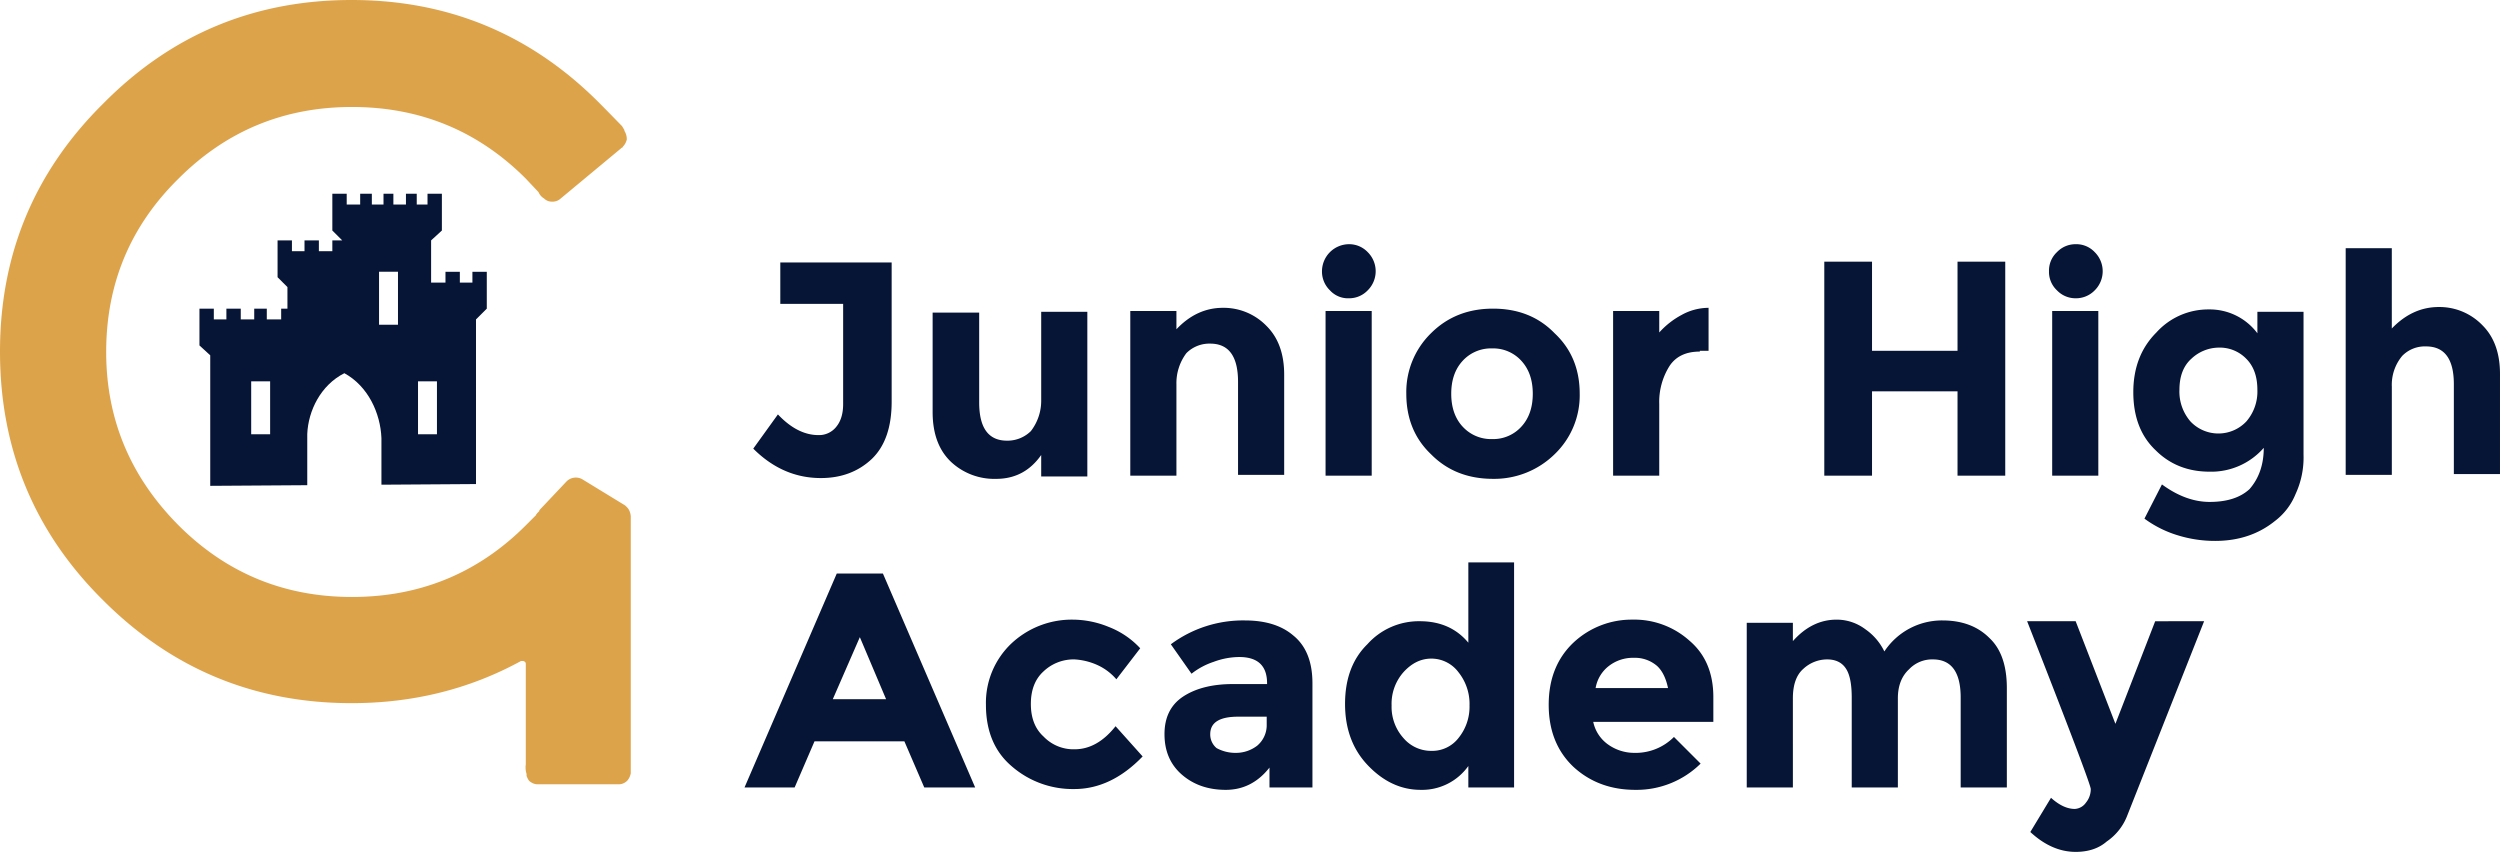
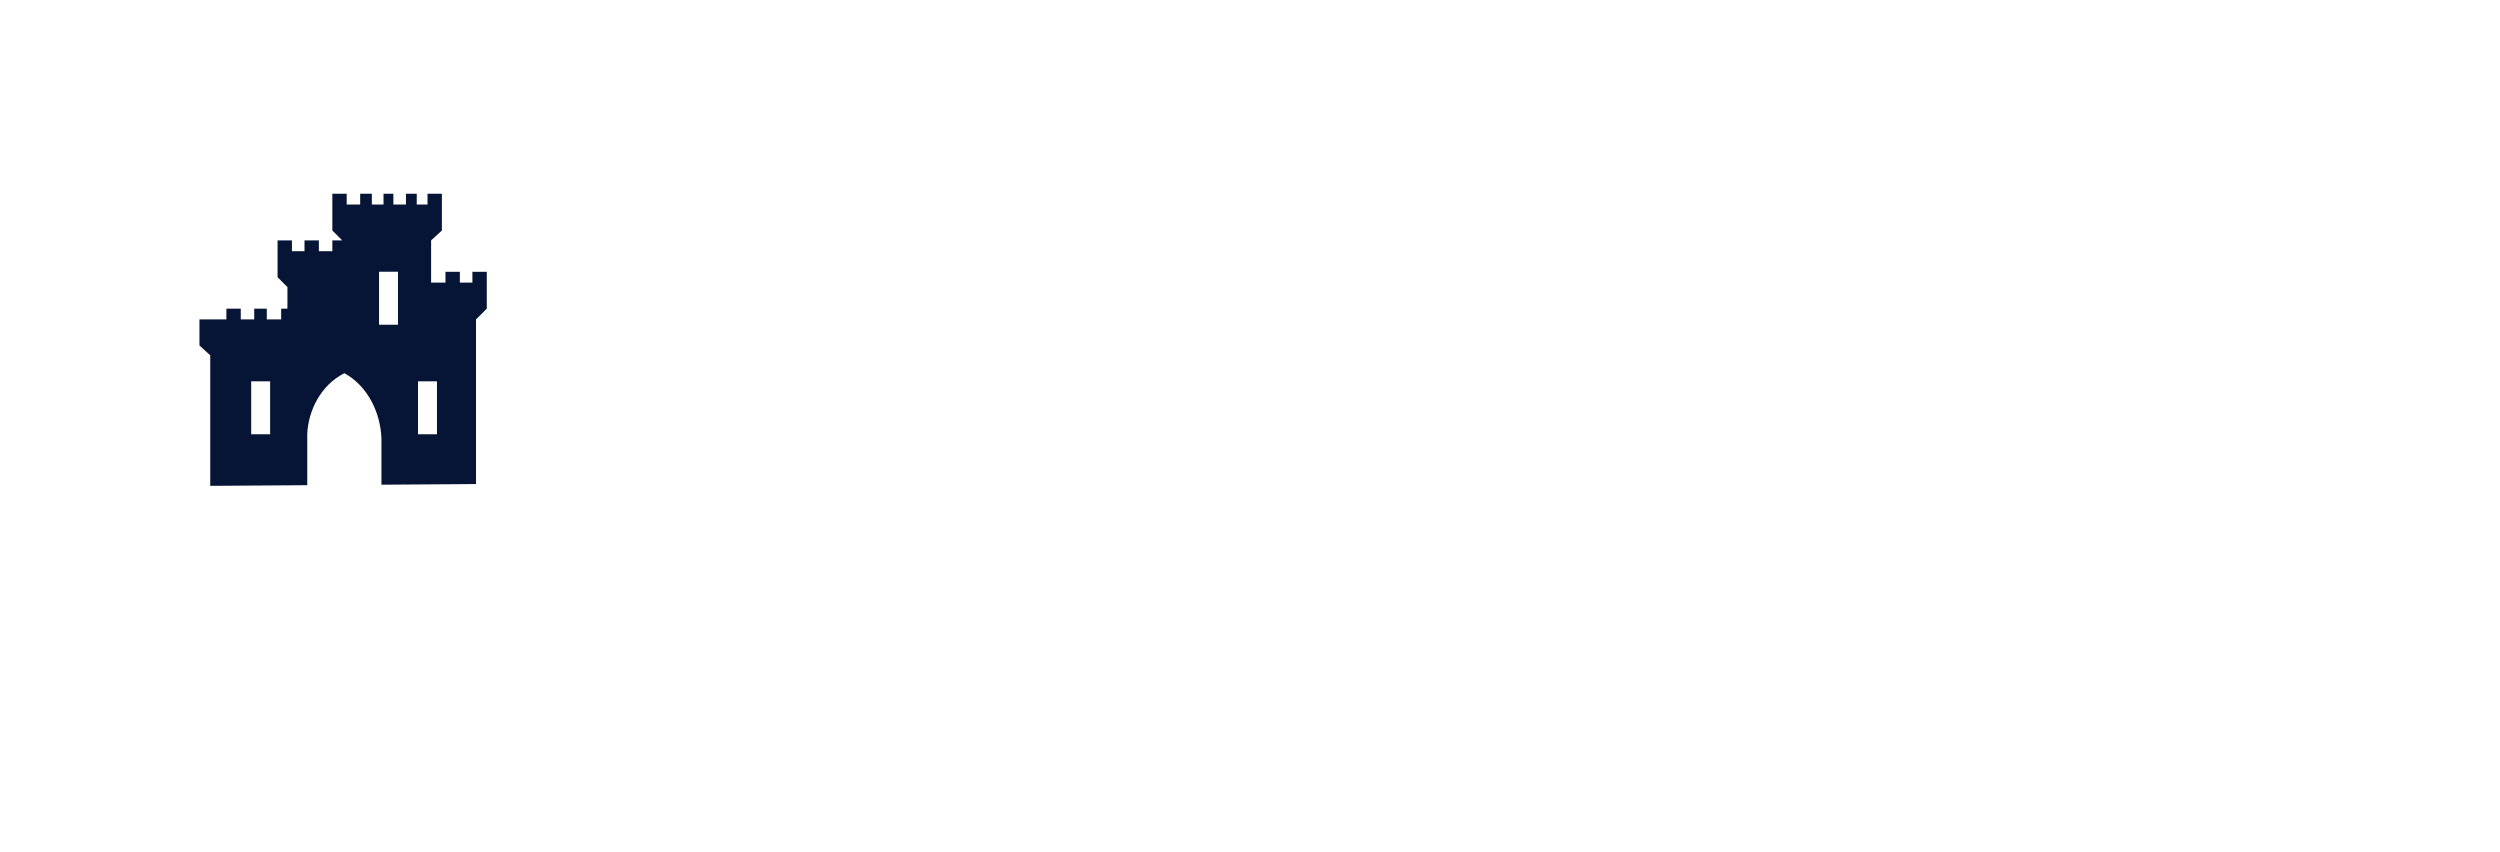
<svg xmlns="http://www.w3.org/2000/svg" width="880.391" height="300" viewBox="0 0 880.391 300">
  <g id="junior-high-academy-v2" transform="translate(0)">
-     <path id="Path_3763" data-name="Path 3763" d="M139.745,69.876v3.794h-4.426V69.876h-5.059v3.794H125.2V58.807l3.794-3.478V42.366h-5.059v3.8h-3.794v-3.8h-3.8v3.8h-4.426v-3.8h-3.478v3.8H104.33v-3.8h-4.109v3.8H95.478v-3.8H90.419V55.33L93.9,58.807H90.419v3.8H85.675v-3.8H80.617v3.8H76.189v-3.8H71.13V71.773l3.478,3.478v7.589H72.4v3.794H67.337V82.839H62.91v3.794H58.167V82.839H53.108v3.794H48.681V82.839H43.622V95.8l3.8,3.478v45.964l34.165-.23V126.961c.349-8.159,4.7-17.147,13.062-21.39,8.357,4.57,12.711,14.047,13.06,22.858v16.408l33.3-.225V86.633l3.8-3.794V69.876ZM68.512,127.089H61.841V108.427h6.671Zm45.025-38.575h-6.671V69.852h6.671Zm13.722,38.575h-6.671V108.427h6.671Z" transform="translate(26.617 25.851)" fill="#061435" />
-     <path id="Path_3764" data-name="Path 3764" d="M382.157,194.3q-7.842,7.7-7.843,21.008,0,13.166,7.983,21.568,8.265,8.685,18.628,8.684a19.964,19.964,0,0,0,16.807-8.4v7.563h16.107V165.453H417.732v28.291q-6.3-7.562-17.087-7.563a24.3,24.3,0,0,0-18.488,8.123m12.746,9.8q4.34-4.763,9.8-4.763a11.931,11.931,0,0,1,9.524,4.763,17.89,17.89,0,0,1,3.922,11.764,17.485,17.485,0,0,1-3.922,11.485,11.687,11.687,0,0,1-9.524,4.481,12.762,12.762,0,0,1-9.8-4.481,16.437,16.437,0,0,1-4.2-11.485,16.814,16.814,0,0,1,4.2-11.764M499.524,236.32l-9.384-9.383a19,19,0,0,1-14.005,5.6,15.893,15.893,0,0,1-9.384-3.082,13.063,13.063,0,0,1-5.041-7.843h42.3V212.93q0-12.743-8.4-19.887a29.1,29.1,0,0,0-20.168-7.423,29.938,29.938,0,0,0-20.728,8.123q-8.683,8.263-8.684,21.848t8.684,21.849q8.823,8.125,21.848,8.123a32.088,32.088,0,0,0,22.969-9.244m-15.406-34.453q2.8,2.521,3.922,7.843H462.55a12.447,12.447,0,0,1,4.761-7.843,13.825,13.825,0,0,1,8.684-2.8,11.932,11.932,0,0,1,8.123,2.8M211.57,169.374H195.323l-32.493,75.35h17.648l7-16.247h31.653l7,16.247h17.926l-32.492-75.35m-8.123,22.409,9.242,21.848H193.922l9.524-21.848m87.534-3.641a33.709,33.709,0,0,0-12.6-2.522,31.057,31.057,0,0,0-21.568,8.4,28.81,28.81,0,0,0-8.964,21.568q0,13.866,8.964,21.568a32.719,32.719,0,0,0,22.129,8.123q13.025,0,24.09-11.484L293.5,223.155q-6.444,8.123-14.426,8.123a14.577,14.577,0,0,1-10.925-4.481q-4.48-4.063-4.481-11.485t4.481-11.484a15.384,15.384,0,0,1,10.925-4.2,22.749,22.749,0,0,1,7.983,1.961,19.35,19.35,0,0,1,6.722,5.041l8.4-10.923a29.722,29.722,0,0,0-11.205-7.563m65.127,3.08q-6.164-5.321-17.087-5.322a42.616,42.616,0,0,0-26.051,8.4l7.283,10.365a25.481,25.481,0,0,1,7.843-4.2,26.164,26.164,0,0,1,8.964-1.681q9.8,0,9.8,9.244v.28H334.818q-10.924,0-17.646,4.481-6.444,4.343-6.442,13.166,0,8.963,6.162,14.285t15.406,5.322q9.243,0,15.406-7.843v7H362.83V208.029q0-11.345-6.722-16.807m-19.469,28.573h10.085v2.8a9.439,9.439,0,0,1-3.362,7.423,12.285,12.285,0,0,1-7.563,2.522,13.813,13.813,0,0,1-6.722-1.681,6.244,6.244,0,0,1-2.24-4.9q0-6.164,9.8-6.162M314.93,83.379V76.937H298.684v57.984H314.93V102.707a17.574,17.574,0,0,1,3.5-10.925,11.4,11.4,0,0,1,8.4-3.36q9.8,0,9.8,13.445V134.64h16.247v-35.3q0-10.924-6.162-17.087a21.028,21.028,0,0,0-15.406-6.442q-9.243,0-16.387,7.563M229.076,77.5v35.015q0,11.485,6.582,17.646a22.291,22.291,0,0,0,15.826,5.882q9.944,0,15.826-8.4V135.2h16.247V77.217H267.311v31.092a17.5,17.5,0,0,1-3.641,10.925,11.71,11.71,0,0,1-8.4,3.36q-9.8,0-9.8-13.445V77.5H229.076M175.434,59.849V74.417h22.129V109.71q0,5.181-2.52,8.123a7.711,7.711,0,0,1-6.162,2.8q-7.424,0-14.287-7.283L165.912,125.4q10.364,10.364,23.808,10.363,10.784,0,17.928-6.722,7-6.722,7-20.168V59.849H175.434M488.6,96.265q3.362-5.043,10.645-5.043v-.28h3.082V75.816a19.645,19.645,0,0,0-9.524,2.522,28.683,28.683,0,0,0-7.843,6.162V76.937H468.712v57.984h16.247V109.71A23.709,23.709,0,0,1,488.6,96.265M404.566,84.78a28.946,28.946,0,0,0-8.682,21.288q0,13.025,8.682,21.29,8.545,8.683,21.85,8.682a30.365,30.365,0,0,0,21.708-8.682,28.72,28.72,0,0,0,8.824-21.29q0-13.025-8.824-21.288Q439.719,76.1,426.416,76.1q-13.166,0-21.85,8.684m11.065,32.774q-3.922-4.343-3.922-11.485t3.922-11.484a13.524,13.524,0,0,1,10.5-4.483A13.362,13.362,0,0,1,436.5,94.584q3.922,4.343,3.922,11.484T436.5,117.553a13.366,13.366,0,0,1-10.363,4.481,13.528,13.528,0,0,1-10.5-4.481M383.7,76.937H367.451v57.982H383.7ZM366.19,62.931a9.167,9.167,0,0,0,2.8,6.722,8.6,8.6,0,0,0,6.723,2.8,9.005,9.005,0,0,0,6.582-2.8,9.466,9.466,0,0,0,0-13.445,9.005,9.005,0,0,0-6.582-2.8,9.566,9.566,0,0,0-9.524,9.524m240.617,71.989V59.569H590V90.942H559.888V59.569H543.081v75.351h16.807V105.227H590v29.693h16.807m.56,109.8V209.71q0-11.9-6.162-17.647-6.164-6.161-16.527-6.162a24.309,24.309,0,0,0-20.448,10.925,20.216,20.216,0,0,0-6.724-7.843,16.777,16.777,0,0,0-10.083-3.362q-8.683,0-15.406,7.563v-6.442H515.771v57.982h16.247V213.351q0-7.142,3.641-10.363a12.353,12.353,0,0,1,8.4-3.362q4.623,0,6.723,3.362,1.961,3.079,1.961,10.083v31.653h16.247V213.351q0-6.582,3.921-10.223a11.169,11.169,0,0,1,8.4-3.5q9.8,0,9.8,13.445v31.653h16.247m69.468-58.543H659.608L645.6,222.315,631.6,186.18H614.51q22.409,57.143,22.409,59.1a7.421,7.421,0,0,1-1.681,4.763,5.114,5.114,0,0,1-3.921,2.24q-4.062,0-8.4-3.921l-7.283,12.044q7.562,7,15.967,7,6.722,0,10.923-3.641a19.505,19.505,0,0,0,7.283-9.244l27.032-68.347M742.941,54.808H726.694V134.64h16.247V103.548a15.873,15.873,0,0,1,3.642-10.785,11.107,11.107,0,0,1,8.4-3.36q9.8,0,9.8,13.3V134.36h16.247v-35.3q0-10.924-6.162-17.087a21.025,21.025,0,0,0-15.406-6.442q-9.244,0-16.527,7.563V54.808M695.6,84.78a20.957,20.957,0,0,0-17.086-8.4A24.583,24.583,0,0,0,660.028,84.5q-8.122,8.123-8.123,21.008,0,13.025,7.843,20.449,7.562,7.562,19.048,7.563a24.533,24.533,0,0,0,19.047-8.4q0,8.823-5.042,14.566-4.9,4.483-14.005,4.481-8.405,0-16.807-6.162l-6.162,12.046a38.637,38.637,0,0,0,11.764,5.882,44.056,44.056,0,0,0,13.165,1.961q12.325,0,21.01-7a22.44,22.44,0,0,0,7.283-9.524,30.49,30.49,0,0,0,2.8-13.725V77.217H695.6V84.78m-27.45,19.889q0-7.144,4.2-10.925a14.243,14.243,0,0,1,9.8-3.921,12.964,12.964,0,0,1,9.524,3.921q3.922,3.922,3.921,10.925a16.073,16.073,0,0,1-3.921,11.2,13.538,13.538,0,0,1-19.609,0,16.081,16.081,0,0,1-3.921-11.2M639.581,76.937H623.334v57.982h16.247ZM622.213,62.931a8.875,8.875,0,0,0,2.8,6.722,9.005,9.005,0,0,0,6.582,2.8,9.17,9.17,0,0,0,6.723-2.8,9.466,9.466,0,0,0,0-13.445,8.878,8.878,0,0,0-6.723-2.8,9.005,9.005,0,0,0-6.582,2.8,8.875,8.875,0,0,0-2.8,6.722" transform="translate(99.355 32.588)" fill="#061435" />
-     <path id="Path_3765" data-name="Path 3765" d="M37.395,123.95q0-35.995,25.491-61.064Q88.094,37.675,123.95,37.675q35.995,0,61.2,25.211l4.481,4.761.28.56a4.757,4.757,0,0,0,1.681,1.681,3.8,3.8,0,0,0,2.8,1.121,4.163,4.163,0,0,0,3.08-1.121L219.047,51.96a.248.248,0,0,0,.28-.28,5.533,5.533,0,0,0,1.4-2.52,5.431,5.431,0,0,0-.84-3.082V45.8l-.841-1.4-.56-.56q-5.041-5.181-7.283-7.423Q175.069,0,123.81,0q-51.4,0-87.4,36.414Q0,72.409,0,123.81q0,51.682,36.414,87.676,36.135,36.132,87.4,36.134,32.493,0,59.663-14.846h.84l.56.28a1.141,1.141,0,0,1,.28.84v35.293a7.506,7.506,0,0,0,.28,3.362v.7q.7,1.819,1.4,2.1a4.175,4.175,0,0,0,2.8.841h28.011a4.165,4.165,0,0,0,3.082-1.121l.28-.28a5.393,5.393,0,0,0,1.121-2.52V181.792a6.359,6.359,0,0,0-.56-2.1,4.92,4.92,0,0,0-1.121-1.4l-.28-.28-15.126-9.244a4.613,4.613,0,0,0-5.6.841l-9.524,10.085v.28l-.84.84a.248.248,0,0,1-.28.28v.28l-3.641,3.641q-25.211,25.211-61.2,25.211-35.855,0-61.064-25.211Q37.395,159.383,37.395,123.95" transform="translate(0)" fill="#dda34a" />
+     <path id="Path_3763" data-name="Path 3763" d="M139.745,69.876v3.794h-4.426V69.876h-5.059v3.794H125.2V58.807l3.794-3.478V42.366h-5.059v3.8h-3.794v-3.8h-3.8v3.8h-4.426v-3.8h-3.478v3.8H104.33v-3.8h-4.109v3.8H95.478v-3.8H90.419V55.33L93.9,58.807H90.419v3.8H85.675v-3.8H80.617v3.8H76.189v-3.8H71.13V71.773l3.478,3.478v7.589H72.4v3.794H67.337V82.839H62.91v3.794H58.167V82.839H53.108v3.794H48.681H43.622V95.8l3.8,3.478v45.964l34.165-.23V126.961c.349-8.159,4.7-17.147,13.062-21.39,8.357,4.57,12.711,14.047,13.06,22.858v16.408l33.3-.225V86.633l3.8-3.794V69.876ZM68.512,127.089H61.841V108.427h6.671Zm45.025-38.575h-6.671V69.852h6.671Zm13.722,38.575h-6.671V108.427h6.671Z" transform="translate(26.617 25.851)" fill="#061435" />
  </g>
</svg>